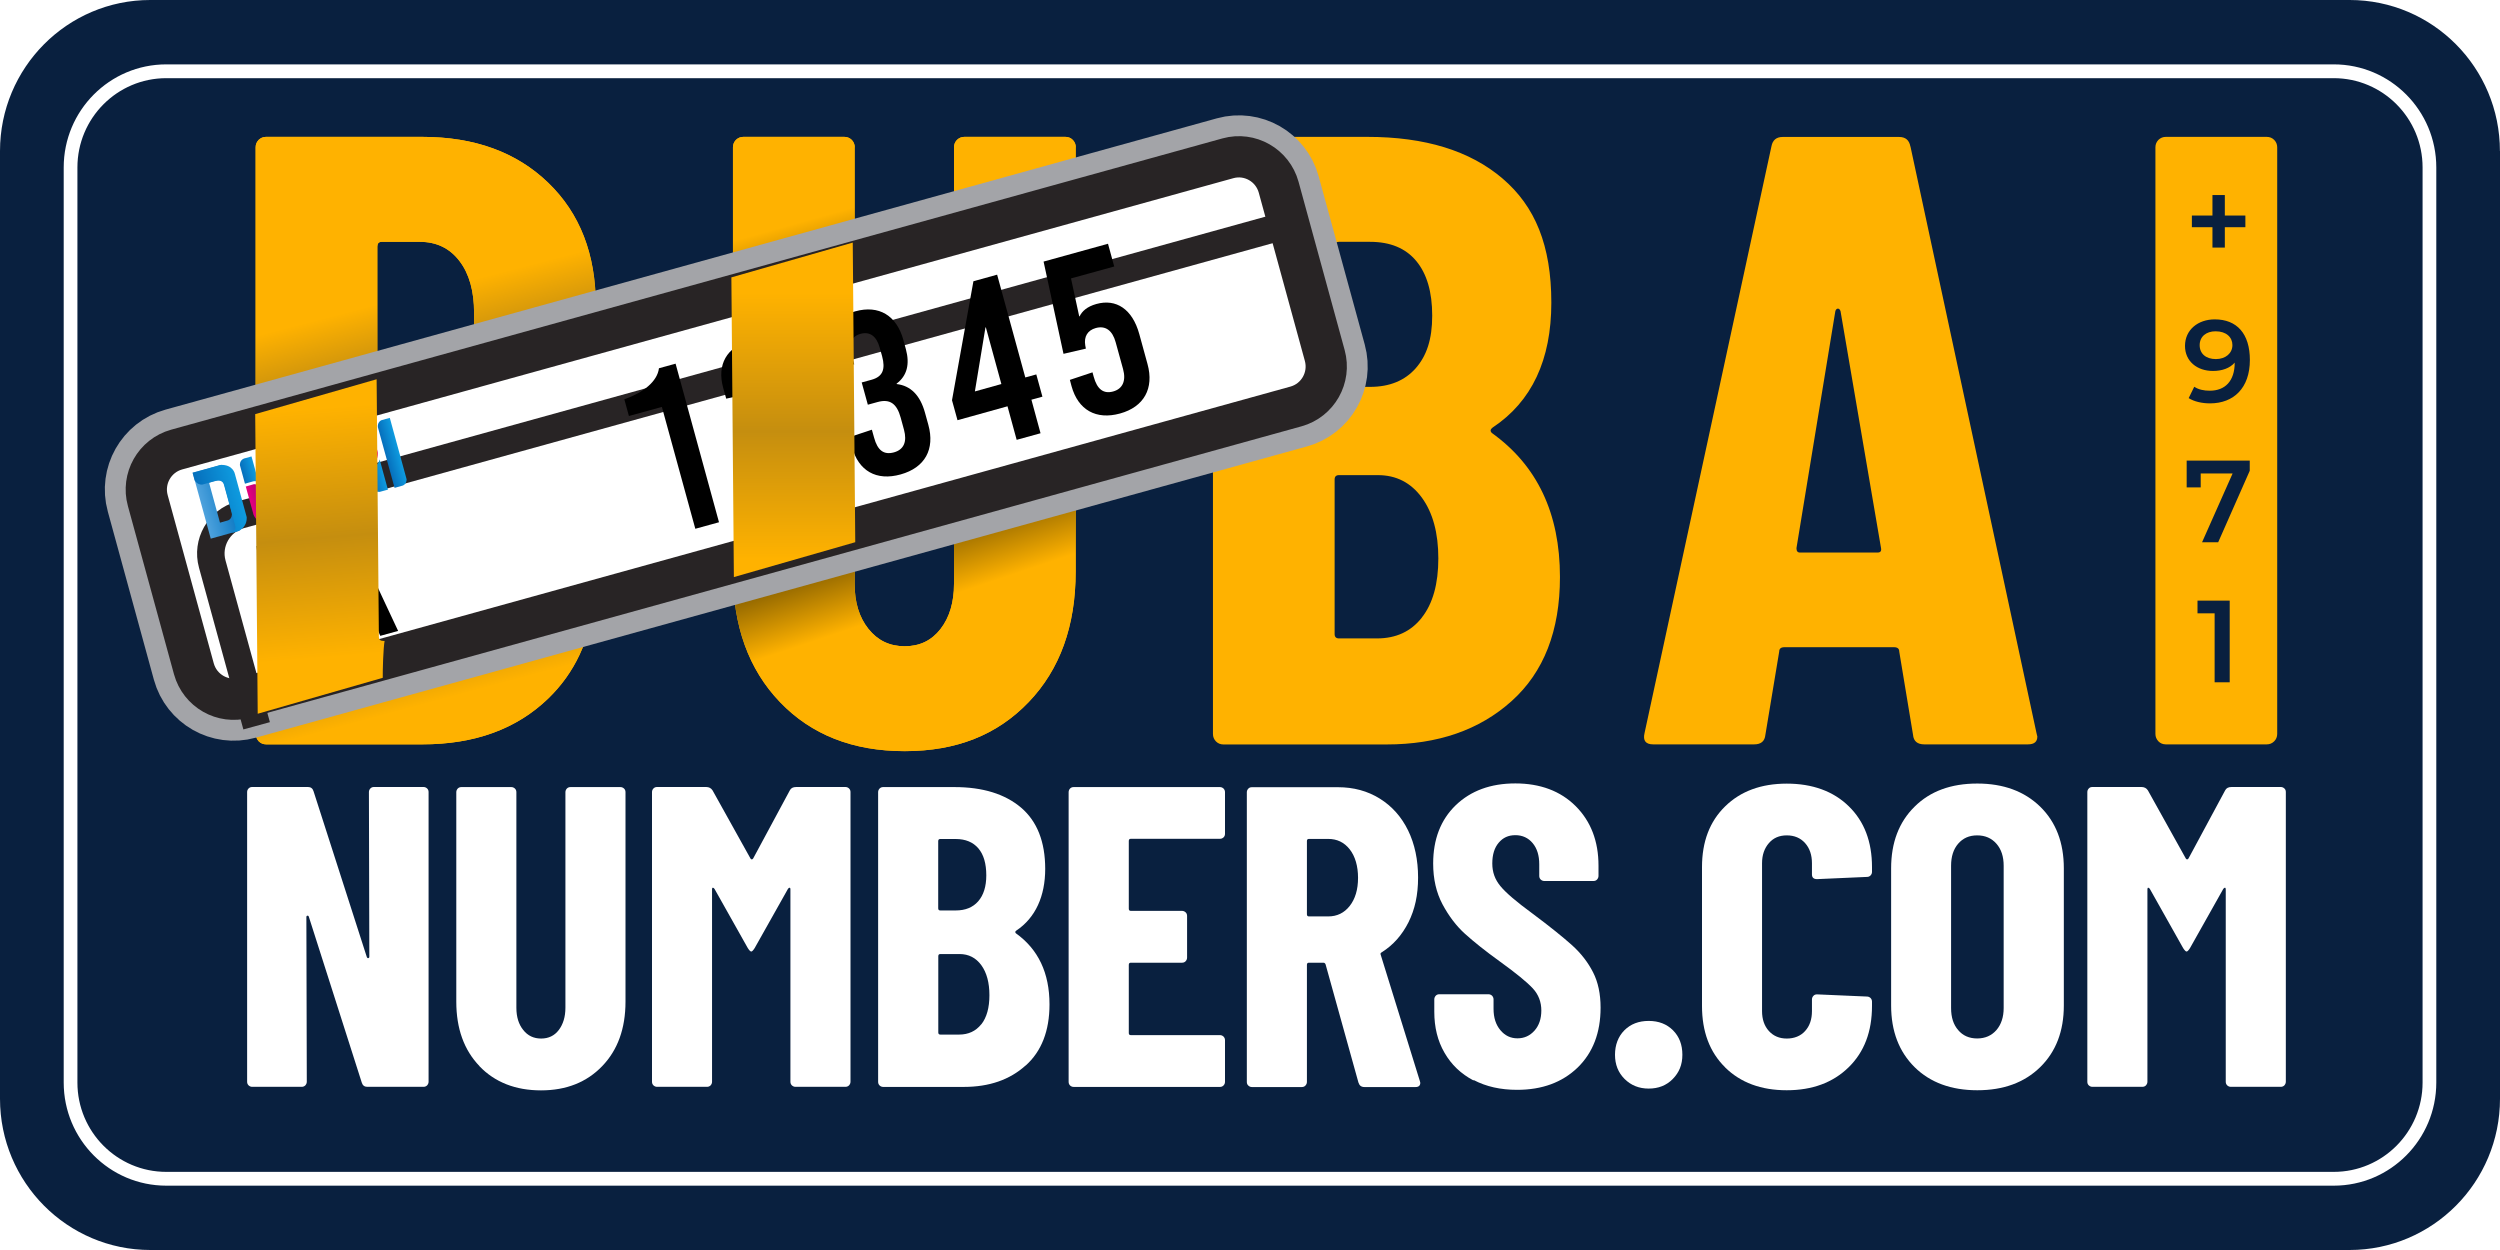
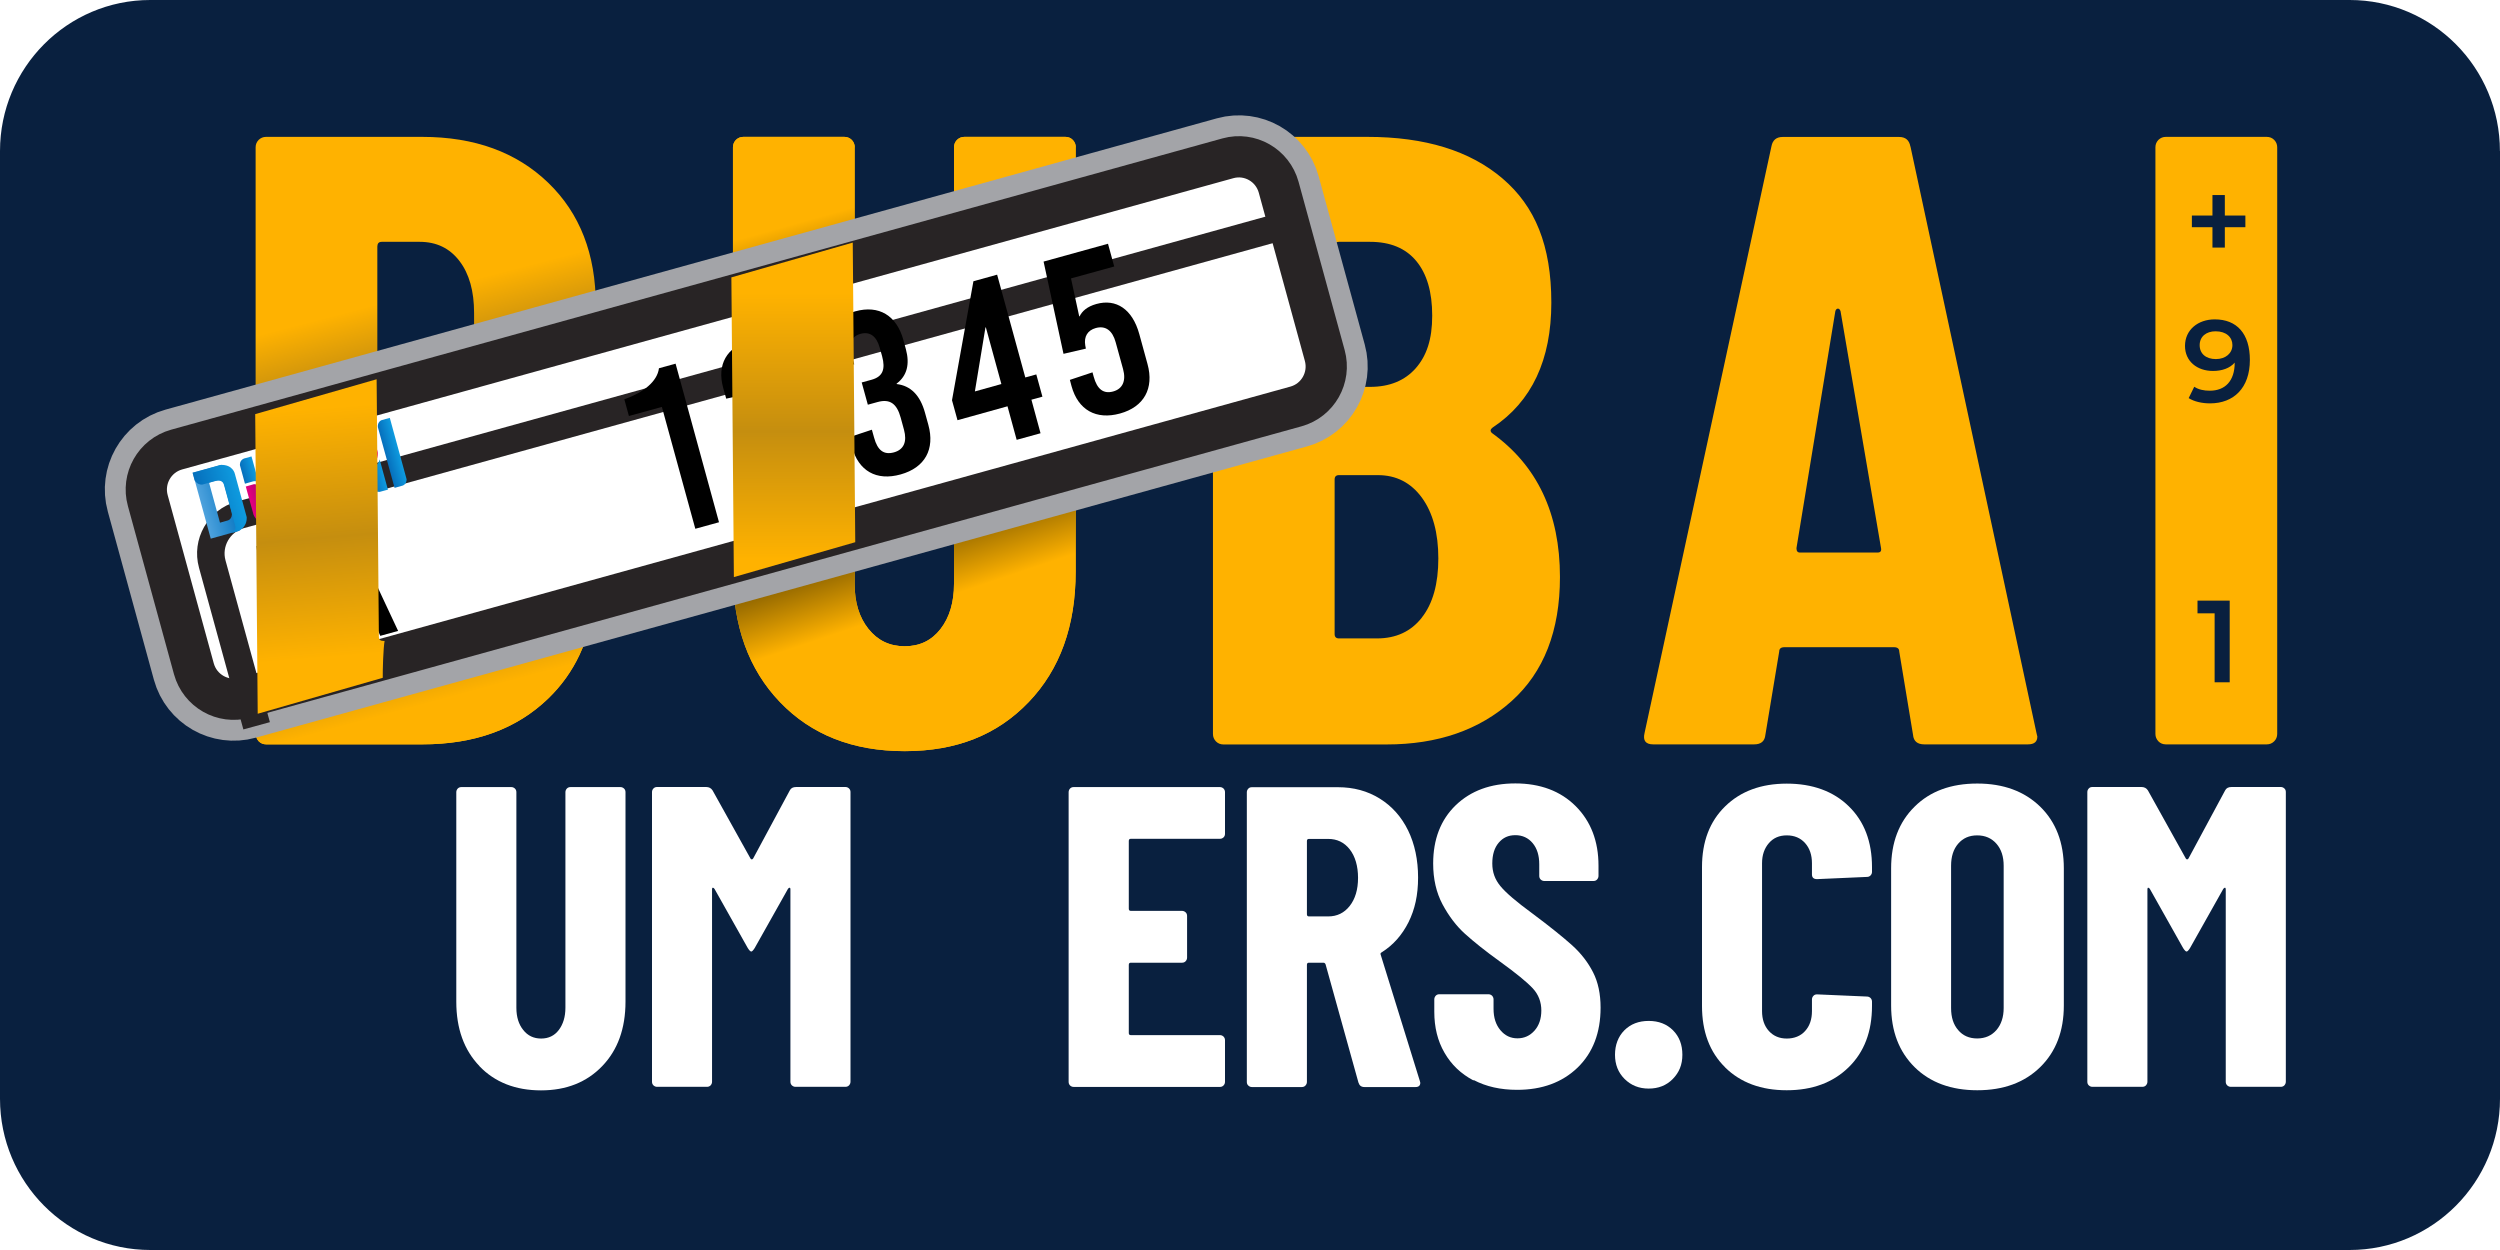
<svg xmlns="http://www.w3.org/2000/svg" width="60" height="30" viewBox="0 0 60 30" fill="none">
  <g clip-path="url(#clip0_1_4644)">
    <path d="M60 3.626V26.369C60 28.375 58.384 30 56.389 30H3.611C1.616 30 0 28.375 0 26.369V3.626C0 1.625 1.616 0 3.606 0H56.391C58.384 0 59.998 1.625 59.998 3.626H60Z" fill="#09203F" />
-     <path d="M56.01 28.456H3.991C2.631 28.456 1.529 27.347 1.529 25.981V4.019C1.529 2.653 2.631 1.545 3.991 1.545H56.01C57.369 1.545 58.471 2.653 58.471 4.019V25.981C58.471 27.347 57.369 28.456 56.01 28.456ZM3.991 1.876C2.813 1.876 1.858 2.836 1.858 4.019V25.981C1.858 27.164 2.813 28.125 3.991 28.125H56.01C57.187 28.125 58.142 27.164 58.142 25.981V4.019C58.142 2.836 57.187 1.876 56.01 1.876H3.991Z" fill="white" />
-     <path d="M8.889 18.923C8.914 18.898 8.941 18.888 8.976 18.888H10.163C10.198 18.888 10.226 18.9 10.251 18.923C10.276 18.948 10.286 18.975 10.286 19.01V25.961C10.286 25.996 10.273 26.023 10.251 26.049C10.226 26.073 10.198 26.084 10.163 26.084H8.814C8.747 26.084 8.702 26.049 8.682 25.981L7.412 22.002C7.405 21.982 7.392 21.972 7.377 21.977C7.36 21.979 7.353 21.992 7.353 22.012L7.363 25.961C7.363 25.996 7.35 26.023 7.328 26.049C7.303 26.073 7.275 26.084 7.24 26.084H6.053C6.018 26.084 5.991 26.071 5.966 26.049C5.941 26.023 5.931 25.996 5.931 25.961V19.01C5.931 18.975 5.943 18.948 5.966 18.923C5.991 18.898 6.018 18.888 6.053 18.888H7.392C7.46 18.888 7.505 18.923 7.525 18.99L8.804 22.97C8.812 22.989 8.824 23 8.839 22.995C8.856 22.992 8.864 22.98 8.864 22.959L8.854 19.01C8.854 18.975 8.866 18.948 8.889 18.923Z" fill="white" />
    <path d="M11.508 25.587C11.136 25.201 10.951 24.684 10.951 24.04V19.013C10.951 18.978 10.964 18.95 10.986 18.925C11.011 18.9 11.039 18.89 11.074 18.89H12.271C12.306 18.89 12.333 18.903 12.358 18.925C12.383 18.95 12.393 18.978 12.393 19.013V24.186C12.393 24.406 12.448 24.584 12.558 24.72C12.667 24.858 12.81 24.925 12.987 24.925C13.164 24.925 13.306 24.858 13.411 24.72C13.515 24.582 13.57 24.404 13.57 24.186V19.013C13.57 18.978 13.583 18.95 13.605 18.925C13.63 18.9 13.658 18.89 13.693 18.89H14.89C14.925 18.89 14.952 18.903 14.977 18.925C15.002 18.95 15.012 18.978 15.012 19.013V24.04C15.012 24.684 14.825 25.201 14.453 25.587C14.082 25.973 13.593 26.169 12.984 26.169C12.376 26.169 11.877 25.976 11.505 25.587H11.508Z" fill="white" />
    <path d="M19.102 18.888H20.289C20.324 18.888 20.352 18.9 20.377 18.923C20.401 18.948 20.412 18.975 20.412 19.01V25.961C20.412 25.996 20.399 26.023 20.377 26.049C20.352 26.073 20.324 26.084 20.289 26.084H19.092C19.057 26.084 19.03 26.071 19.005 26.049C18.98 26.023 18.97 25.996 18.97 25.961V21.345C18.97 21.317 18.962 21.305 18.95 21.305C18.938 21.305 18.922 21.315 18.91 21.335L18.112 22.754C18.077 22.809 18.05 22.837 18.03 22.837C18.01 22.837 17.982 22.809 17.947 22.754L17.149 21.335C17.137 21.315 17.122 21.305 17.109 21.305C17.097 21.305 17.089 21.317 17.089 21.345V25.961C17.089 25.996 17.077 26.023 17.055 26.049C17.029 26.073 17.002 26.084 16.967 26.084H15.77C15.735 26.084 15.708 26.071 15.683 26.049C15.658 26.023 15.648 25.996 15.648 25.961V19.01C15.648 18.975 15.66 18.948 15.683 18.923C15.708 18.898 15.735 18.888 15.77 18.888H16.947C17.015 18.888 17.067 18.915 17.102 18.97L18.012 20.605C18.032 20.633 18.052 20.633 18.075 20.605L18.955 18.97C18.982 18.915 19.032 18.888 19.11 18.888H19.102Z" fill="white" />
-     <path d="M24.614 25.572C24.233 25.916 23.739 26.086 23.13 26.086H21.197C21.162 26.086 21.135 26.074 21.11 26.051C21.085 26.026 21.075 25.998 21.075 25.963V19.013C21.075 18.978 21.087 18.95 21.11 18.925C21.135 18.9 21.162 18.89 21.197 18.89H22.906C23.587 18.89 24.12 19.056 24.507 19.384C24.891 19.712 25.085 20.204 25.085 20.853C25.085 21.503 24.854 22.027 24.39 22.335C24.362 22.355 24.36 22.375 24.38 22.398C24.918 22.782 25.188 23.351 25.188 24.105C25.188 24.742 24.996 25.234 24.614 25.575V25.572ZM22.517 20.184V21.799C22.517 21.834 22.534 21.851 22.566 21.851H22.936C23.168 21.851 23.347 21.779 23.477 21.631C23.606 21.483 23.671 21.275 23.671 21.009C23.671 20.728 23.609 20.512 23.482 20.362C23.355 20.212 23.172 20.136 22.936 20.136H22.566C22.532 20.136 22.517 20.154 22.517 20.189V20.184ZM23.552 24.584C23.681 24.419 23.746 24.186 23.746 23.885C23.746 23.584 23.681 23.343 23.552 23.165C23.422 22.987 23.247 22.897 23.03 22.897H22.569C22.534 22.897 22.519 22.914 22.519 22.95V24.78C22.519 24.815 22.537 24.83 22.569 24.83H23.018C23.242 24.83 23.419 24.747 23.549 24.584H23.552Z" fill="white" />
    <path d="M29.365 20.096C29.34 20.121 29.313 20.131 29.278 20.131H27.141C27.106 20.131 27.091 20.149 27.091 20.184V21.809C27.091 21.844 27.108 21.861 27.141 21.861H28.368C28.403 21.861 28.43 21.874 28.455 21.896C28.48 21.919 28.49 21.949 28.49 21.984V22.982C28.49 23.017 28.477 23.045 28.455 23.07C28.43 23.095 28.403 23.105 28.368 23.105H27.141C27.106 23.105 27.091 23.122 27.091 23.158V24.792C27.091 24.828 27.108 24.843 27.141 24.843H29.278C29.313 24.843 29.34 24.855 29.365 24.878C29.388 24.903 29.4 24.93 29.4 24.965V25.963C29.4 25.998 29.388 26.026 29.365 26.051C29.34 26.076 29.313 26.086 29.278 26.086H25.769C25.734 26.086 25.706 26.074 25.681 26.051C25.657 26.026 25.647 25.998 25.647 25.963V19.013C25.647 18.978 25.659 18.95 25.681 18.925C25.706 18.9 25.734 18.89 25.769 18.89H29.278C29.313 18.89 29.34 18.903 29.365 18.925C29.388 18.95 29.4 18.978 29.4 19.013V20.011C29.4 20.046 29.388 20.074 29.365 20.099V20.096Z" fill="white" />
    <path d="M32.603 25.983L31.814 23.145C31.802 23.117 31.785 23.105 31.762 23.105H31.415C31.381 23.105 31.366 23.122 31.366 23.157V25.966C31.366 26.001 31.353 26.028 31.331 26.053C31.308 26.078 31.278 26.089 31.243 26.089H30.046C30.011 26.089 29.984 26.076 29.959 26.053C29.934 26.031 29.924 26.001 29.924 25.966V19.015C29.924 18.98 29.936 18.953 29.959 18.928C29.981 18.903 30.011 18.893 30.046 18.893H32.111C32.485 18.893 32.82 18.983 33.114 19.166C33.408 19.349 33.633 19.602 33.795 19.931C33.954 20.259 34.034 20.638 34.034 21.061C34.034 21.485 33.957 21.824 33.805 22.132C33.65 22.44 33.438 22.681 33.166 22.852C33.154 22.859 33.141 22.867 33.136 22.877C33.131 22.887 33.129 22.899 33.136 22.912L34.077 25.946L34.087 25.986C34.087 26.053 34.049 26.089 33.974 26.089H32.747C32.672 26.089 32.625 26.053 32.605 25.986L32.603 25.983ZM31.366 20.184V21.942C31.366 21.977 31.383 21.994 31.415 21.994H31.877C32.089 21.994 32.261 21.911 32.393 21.743C32.525 21.575 32.593 21.35 32.593 21.069C32.593 20.788 32.525 20.552 32.393 20.384C32.261 20.216 32.089 20.134 31.877 20.134H31.415C31.381 20.134 31.366 20.151 31.366 20.186V20.184Z" fill="white" />
    <path d="M35.364 25.931C35.064 25.773 34.832 25.552 34.668 25.266C34.503 24.983 34.423 24.654 34.423 24.283V23.985C34.423 23.95 34.436 23.922 34.458 23.897C34.481 23.872 34.511 23.862 34.545 23.862H35.723C35.758 23.862 35.785 23.875 35.81 23.897C35.832 23.922 35.845 23.95 35.845 23.985V24.211C35.845 24.424 35.9 24.594 36.01 24.725C36.119 24.855 36.254 24.92 36.419 24.92C36.583 24.92 36.718 24.858 36.828 24.735C36.937 24.612 36.992 24.451 36.992 24.251C36.992 24.05 36.925 23.87 36.788 23.722C36.651 23.574 36.386 23.356 35.989 23.07C35.648 22.824 35.373 22.604 35.161 22.413C34.95 22.222 34.77 21.984 34.62 21.703C34.471 21.422 34.396 21.097 34.396 20.726C34.396 20.144 34.575 19.677 34.937 19.326C35.299 18.978 35.775 18.802 36.369 18.802C36.962 18.802 37.451 18.983 37.815 19.346C38.179 19.71 38.364 20.186 38.364 20.776V21.021C38.364 21.056 38.351 21.084 38.329 21.109C38.306 21.134 38.277 21.144 38.242 21.144H37.065C37.03 21.144 37.002 21.132 36.977 21.109C36.952 21.084 36.942 21.056 36.942 21.021V20.743C36.942 20.53 36.89 20.362 36.783 20.234C36.678 20.109 36.538 20.044 36.369 20.044C36.199 20.044 36.072 20.104 35.97 20.224C35.867 20.344 35.815 20.51 35.815 20.723C35.815 20.936 35.88 21.109 36.01 21.267C36.139 21.425 36.394 21.643 36.778 21.924C37.202 22.24 37.518 22.496 37.733 22.689C37.947 22.882 38.114 23.1 38.234 23.336C38.354 23.571 38.414 23.855 38.414 24.183C38.414 24.787 38.229 25.266 37.863 25.622C37.493 25.978 37.01 26.156 36.411 26.156C36.014 26.156 35.668 26.079 35.368 25.921L35.364 25.931Z" fill="white" />
    <path d="M38.99 25.895C38.835 25.74 38.76 25.547 38.76 25.314C38.76 25.081 38.835 24.878 38.985 24.727C39.135 24.577 39.329 24.502 39.569 24.502C39.808 24.502 40.002 24.577 40.152 24.727C40.302 24.878 40.377 25.073 40.377 25.314C40.377 25.555 40.299 25.74 40.147 25.895C39.995 26.051 39.8 26.126 39.569 26.126C39.337 26.126 39.145 26.049 38.99 25.895Z" fill="white" />
    <path d="M41.404 25.617C41.032 25.251 40.848 24.76 40.848 24.143V20.811C40.848 20.201 41.032 19.715 41.404 19.352C41.776 18.988 42.27 18.807 42.883 18.807C43.497 18.807 44.001 18.988 44.372 19.352C44.744 19.715 44.928 20.201 44.928 20.811V20.924C44.928 20.959 44.916 20.986 44.893 21.011C44.868 21.036 44.841 21.046 44.806 21.046L43.609 21.099C43.527 21.099 43.487 21.061 43.487 20.986V20.718C43.487 20.52 43.432 20.357 43.322 20.234C43.212 20.111 43.065 20.049 42.883 20.049C42.701 20.049 42.561 20.111 42.454 20.234C42.347 20.357 42.289 20.517 42.289 20.718V24.266C42.289 24.464 42.344 24.624 42.454 24.745C42.564 24.865 42.706 24.925 42.883 24.925C43.06 24.925 43.215 24.865 43.322 24.745C43.432 24.624 43.487 24.466 43.487 24.266V23.988C43.487 23.952 43.499 23.925 43.522 23.9C43.544 23.875 43.574 23.865 43.609 23.865L44.806 23.917C44.841 23.917 44.868 23.93 44.893 23.952C44.916 23.977 44.928 24.005 44.928 24.04V24.143C44.928 24.76 44.741 25.251 44.365 25.617C43.99 25.983 43.494 26.166 42.881 26.166C42.267 26.166 41.773 25.983 41.402 25.617H41.404Z" fill="white" />
    <path d="M45.951 25.612C45.577 25.241 45.387 24.75 45.387 24.131V20.841C45.387 20.224 45.574 19.73 45.951 19.359C46.325 18.988 46.826 18.805 47.455 18.805C48.083 18.805 48.585 18.991 48.964 19.359C49.343 19.73 49.532 20.222 49.532 20.841V24.131C49.532 24.747 49.343 25.241 48.964 25.612C48.585 25.983 48.081 26.166 47.455 26.166C46.829 26.166 46.325 25.981 45.951 25.612ZM47.914 24.722C48.028 24.589 48.088 24.411 48.088 24.193V20.778C48.088 20.558 48.031 20.382 47.914 20.249C47.797 20.116 47.644 20.049 47.452 20.049C47.26 20.049 47.111 20.116 46.996 20.249C46.881 20.382 46.826 20.56 46.826 20.778V24.193C46.826 24.414 46.881 24.589 46.996 24.722C47.108 24.855 47.26 24.923 47.452 24.923C47.644 24.923 47.797 24.855 47.914 24.722Z" fill="white" />
    <path d="M53.55 18.888H54.737C54.772 18.888 54.8 18.9 54.825 18.923C54.85 18.945 54.86 18.975 54.86 19.01V25.961C54.86 25.996 54.847 26.023 54.825 26.049C54.802 26.073 54.772 26.084 54.737 26.084H53.54C53.505 26.084 53.478 26.071 53.453 26.049C53.428 26.023 53.418 25.996 53.418 25.961V21.345C53.418 21.317 53.411 21.305 53.398 21.305C53.386 21.305 53.371 21.315 53.358 21.335L52.56 22.754C52.525 22.809 52.498 22.837 52.478 22.837C52.458 22.837 52.431 22.809 52.395 22.754L51.597 21.335C51.585 21.315 51.57 21.305 51.557 21.305C51.545 21.305 51.538 21.317 51.538 21.345V25.961C51.538 25.996 51.525 26.023 51.503 26.049C51.48 26.073 51.45 26.084 51.415 26.084H50.218C50.183 26.084 50.156 26.071 50.131 26.049C50.106 26.026 50.096 25.996 50.096 25.961V19.01C50.096 18.975 50.108 18.948 50.131 18.923C50.153 18.898 50.183 18.888 50.218 18.888H51.395C51.463 18.888 51.515 18.915 51.55 18.97L52.46 20.605C52.48 20.633 52.5 20.633 52.523 20.605L53.403 18.97C53.431 18.915 53.48 18.888 53.558 18.888H53.55Z" fill="white" />
    <path d="M6.138 17.614C6.138 17.684 6.163 17.742 6.21 17.792C6.258 17.84 6.318 17.864 6.387 17.864H10.136C11.393 17.864 12.401 17.496 13.161 16.761C13.792 16.149 14.156 15.367 14.264 14.422L6.138 16.674V17.616V17.614Z" fill="#FFB200" />
-     <path d="M9.058 5.91C9.058 5.84 9.093 5.804 9.163 5.804H10.074C10.475 5.804 10.792 5.957 11.026 6.263C11.261 6.569 11.378 6.985 11.378 7.512V8.811L14.299 8.001V7.324C14.299 6.103 13.919 5.122 13.159 4.388C12.398 3.653 11.39 3.285 10.133 3.285H6.385C6.315 3.285 6.258 3.31 6.208 3.357C6.16 3.407 6.135 3.465 6.135 3.535V10.262L9.056 9.453V5.907L9.058 5.91Z" fill="#FFB200" />
    <path d="M22.896 14.011C22.896 14.455 22.788 14.816 22.574 15.094C22.359 15.372 22.073 15.51 21.713 15.51C21.354 15.51 21.065 15.372 20.843 15.094C20.621 14.816 20.511 14.455 20.511 14.011V12.687L17.591 13.497V13.717C17.591 15.024 17.967 16.067 18.721 16.852C19.474 17.636 20.471 18.027 21.713 18.027C22.956 18.027 23.933 17.636 24.686 16.852C25.44 16.067 25.816 15.021 25.816 13.717V11.218L22.896 12.027V14.011Z" fill="#FFB200" />
    <path d="M20.514 3.535C20.514 3.465 20.489 3.407 20.442 3.357C20.392 3.31 20.334 3.285 20.264 3.285H17.84C17.77 3.285 17.713 3.31 17.663 3.357C17.616 3.407 17.591 3.465 17.591 3.535V7.088L20.511 6.278V3.533L20.514 3.535Z" fill="#FFB200" />
    <path d="M25.819 3.535C25.819 3.465 25.794 3.407 25.746 3.357C25.699 3.31 25.639 3.285 25.569 3.285H23.145C23.075 3.285 23.018 3.31 22.968 3.357C22.921 3.407 22.896 3.465 22.896 3.535V5.619L25.816 4.809V3.533L25.819 3.535Z" fill="#FFB200" />
    <path d="M45.849 3.515C45.821 3.362 45.731 3.287 45.579 3.287H42.783C42.631 3.287 42.541 3.365 42.514 3.515L39.469 17.594C39.426 17.774 39.496 17.865 39.676 17.865H42.1C42.265 17.865 42.354 17.789 42.369 17.637L42.701 15.638C42.701 15.568 42.743 15.533 42.826 15.533H45.457C45.539 15.533 45.582 15.568 45.582 15.638L45.913 17.637C45.926 17.789 46.018 17.865 46.183 17.865H48.669C48.822 17.865 48.896 17.802 48.896 17.677L48.876 17.594L45.851 3.515H45.849ZM45.063 13.261H43.197C43.142 13.261 43.115 13.226 43.115 13.156L44.048 7.469C44.06 7.427 44.083 7.407 44.11 7.407C44.138 7.407 44.158 7.427 44.173 7.469L45.145 13.156C45.158 13.226 45.13 13.261 45.063 13.261Z" fill="#FFB200" />
    <path d="M54.58 3.357C54.533 3.31 54.473 3.285 54.403 3.285H51.979C51.909 3.285 51.852 3.31 51.802 3.357C51.755 3.407 51.73 3.465 51.73 3.535V17.614C51.73 17.684 51.755 17.742 51.802 17.792C51.849 17.84 51.909 17.865 51.979 17.865H54.403C54.473 17.865 54.531 17.84 54.58 17.792C54.628 17.744 54.653 17.684 54.653 17.614V3.535C54.653 3.465 54.628 3.407 54.58 3.357Z" fill="#FFB200" />
    <path d="M35.802 10.388C35.76 10.345 35.767 10.305 35.822 10.262C36.763 9.638 37.232 8.638 37.232 7.264C37.232 5.89 36.843 4.952 36.062 4.285C35.281 3.618 34.201 3.285 32.819 3.285H29.36C29.29 3.285 29.233 3.31 29.183 3.357C29.136 3.407 29.111 3.465 29.111 3.535V3.899L29.468 3.801C29.994 3.656 30.542 3.969 30.687 4.498L31.792 8.532C31.937 9.061 31.625 9.613 31.099 9.758L29.111 10.31V17.616C29.111 17.687 29.136 17.744 29.183 17.794C29.231 17.842 29.29 17.867 29.36 17.867H33.276C34.505 17.867 35.506 17.521 36.279 16.826C37.052 16.132 37.439 15.139 37.439 13.848C37.439 12.321 36.892 11.168 35.802 10.39V10.388ZM32.031 5.91C32.031 5.84 32.066 5.804 32.136 5.804H32.882C33.366 5.804 33.735 5.957 33.989 6.263C34.244 6.569 34.373 7.005 34.373 7.575C34.373 8.144 34.241 8.535 33.979 8.836C33.717 9.134 33.351 9.285 32.882 9.285H32.136C32.066 9.285 32.031 9.249 32.031 9.179V5.91ZM34.124 14.823C33.862 15.157 33.503 15.322 33.047 15.322H32.136C32.066 15.322 32.031 15.287 32.031 15.217V11.508C32.031 11.438 32.066 11.403 32.136 11.403H33.069C33.51 11.403 33.862 11.584 34.126 11.945C34.388 12.306 34.52 12.792 34.52 13.402C34.52 14.011 34.388 14.485 34.126 14.818L34.124 14.823Z" fill="#FFB200" />
    <path d="M53.889 5.453H53.396V5.942H53.099V5.453H52.605V5.173H53.099V4.681H53.396V5.173H53.889V5.453Z" fill="#09203F" />
    <path d="M53.997 8.64C53.997 9.312 53.608 9.681 53.041 9.681C52.847 9.681 52.66 9.638 52.528 9.555L52.662 9.282C52.767 9.352 52.897 9.377 53.034 9.377C53.401 9.377 53.633 9.147 53.633 8.703C53.515 8.838 53.328 8.903 53.111 8.903C52.727 8.903 52.44 8.668 52.44 8.302C52.44 7.913 52.755 7.665 53.154 7.665C53.685 7.665 53.997 8.008 53.997 8.64ZM53.578 8.282C53.578 8.096 53.433 7.951 53.174 7.951C52.947 7.951 52.792 8.079 52.792 8.284C52.792 8.49 52.944 8.618 53.181 8.618C53.418 8.618 53.578 8.475 53.578 8.282Z" fill="#09203F" />
-     <path d="M53.994 11.055V11.298L53.236 13.015H52.849L53.583 11.363H52.817V11.697H52.48V11.055H53.997H53.994Z" fill="#09203F" />
    <path d="M53.513 14.415V16.375H53.151V14.72H52.74V14.415H53.515H53.513Z" fill="#09203F" />
    <path d="M6.138 17.614C6.138 17.684 6.163 17.742 6.21 17.792C6.258 17.84 6.318 17.865 6.387 17.865H10.136C11.393 17.865 12.401 17.496 13.161 16.761C13.792 16.15 14.156 15.367 14.264 14.422L6.138 16.674V17.616V17.614Z" fill="url(#paint0_linear_1_4644)" />
    <path d="M9.058 5.91C9.058 5.84 9.093 5.804 9.163 5.804H10.074C10.475 5.804 10.792 5.957 11.026 6.263C11.261 6.569 11.378 6.985 11.378 7.512V8.811L14.299 8.001V7.324C14.299 6.103 13.919 5.122 13.159 4.388C12.398 3.653 11.39 3.285 10.133 3.285H6.385C6.315 3.285 6.258 3.31 6.208 3.357C6.16 3.407 6.135 3.465 6.135 3.535V10.262L9.056 9.453V5.907L9.058 5.91Z" fill="url(#paint1_linear_1_4644)" />
    <path d="M22.896 14.011C22.896 14.455 22.788 14.816 22.574 15.094C22.359 15.372 22.073 15.51 21.713 15.51C21.354 15.51 21.065 15.372 20.843 15.094C20.621 14.816 20.511 14.455 20.511 14.011V12.687L17.591 13.497V13.718C17.591 15.024 17.967 16.067 18.721 16.852C19.474 17.637 20.471 18.028 21.713 18.028C22.956 18.028 23.933 17.637 24.686 16.852C25.44 16.067 25.816 15.021 25.816 13.718V11.218L22.896 12.028V14.011Z" fill="url(#paint2_linear_1_4644)" />
    <path d="M20.514 3.535C20.514 3.465 20.489 3.407 20.441 3.357C20.392 3.31 20.334 3.285 20.264 3.285H17.84C17.77 3.285 17.713 3.31 17.663 3.357C17.616 3.407 17.591 3.465 17.591 3.535V7.088L20.511 6.278V3.533L20.514 3.535Z" fill="url(#paint3_linear_1_4644)" />
    <path d="M25.819 3.535C25.819 3.465 25.794 3.407 25.746 3.357C25.699 3.31 25.639 3.285 25.569 3.285H23.145C23.075 3.285 23.018 3.31 22.968 3.357C22.921 3.407 22.896 3.465 22.896 3.535V5.619L25.816 4.809V3.533L25.819 3.535Z" fill="url(#paint4_linear_1_4644)" />
    <path d="M29.47 3.799L4.238 10.79C3.711 10.937 3.401 11.485 3.547 12.014L4.653 16.051C4.799 16.581 5.344 16.892 5.871 16.746L31.103 9.755C31.63 9.609 31.94 9.061 31.794 8.531L30.688 4.494C30.542 3.964 29.997 3.653 29.47 3.799Z" fill="white" stroke="#A3A4A8" stroke-width="1.99" stroke-miterlimit="10" />
    <path d="M29.47 3.799L4.238 10.79C3.711 10.937 3.401 11.485 3.547 12.014L4.653 16.051C4.799 16.581 5.344 16.892 5.871 16.746L31.103 9.755C31.63 9.609 31.94 9.061 31.794 8.531L30.688 4.494C30.542 3.964 29.997 3.653 29.47 3.799Z" fill="white" stroke="#282425" stroke-width="0.99" stroke-miterlimit="10" />
    <g filter="url(#filter0_d_1_4644)">
      <path d="M4.599 15.859L3.534 11.977C3.394 11.469 3.694 10.94 4.2 10.799L29.345 3.834" stroke="#282425" stroke-width="0.66" stroke-miterlimit="10" />
    </g>
    <path d="M8.679 10.676C8.744 10.879 8.61 10.924 8.61 10.924L8.25 11.025C8.128 11.07 8.133 11.17 8.138 11.195L8.188 11.378H8.2L8.285 11.351L8.856 11.193L8.846 10.761L8.682 10.676H8.679Z" fill="url(#paint5_linear_1_4644)" />
    <path d="M7.295 10.593L7.385 10.917C7.385 10.917 7.552 10.887 7.587 11.04C7.587 11.04 7.642 11.178 7.47 11.23L6.829 11.421L6.874 11.744L7.619 11.539C7.619 11.539 8.013 11.408 7.914 10.942C7.914 10.942 7.787 10.488 7.295 10.596V10.593Z" fill="url(#paint6_linear_1_4644)" />
    <path d="M5.896 11.677L6.093 11.621C6.093 11.621 6.213 11.609 6.248 11.727L6.347 12.09C6.347 12.09 6.385 12.216 6.517 12.185L6.724 12.128L6.811 12.446L6.432 12.552C6.432 12.552 6.183 12.589 6.086 12.356L5.898 11.674L5.896 11.677Z" fill="url(#paint7_linear_1_4644)" />
    <path d="M4.624 11.348L5.058 12.928L5.751 12.735L5.317 11.155L4.624 11.348ZM5.564 12.296C5.584 12.464 5.467 12.491 5.467 12.491L5.28 12.544L5.018 11.586C5.018 11.586 5.088 11.551 5.218 11.531C5.347 11.511 5.38 11.621 5.38 11.621L5.564 12.298V12.296Z" fill="url(#paint8_linear_1_4644)" />
    <path d="M4.622 11.345L4.671 11.526C4.671 11.526 4.729 11.639 4.853 11.631L5.183 11.541C5.183 11.541 5.335 11.486 5.377 11.641L5.642 12.607C5.642 12.607 5.689 12.735 5.552 12.792L5.724 12.745C5.724 12.745 5.933 12.662 5.921 12.411L5.637 11.373C5.637 11.373 5.594 11.145 5.295 11.158L4.619 11.345H4.622Z" fill="url(#paint9_linear_1_4644)" />
    <path d="M6.036 10.954L6.208 11.579C6.208 11.579 6.17 11.536 6.081 11.551L5.879 11.609L5.759 11.168C5.759 11.168 5.741 11.055 5.854 11.005L6.038 10.954H6.036Z" fill="url(#paint10_linear_1_4644)" />
    <path d="M6.36 10.864L6.532 11.489C6.532 11.489 6.542 11.433 6.627 11.398L6.829 11.346L6.709 10.904C6.709 10.904 6.664 10.796 6.544 10.814L6.36 10.864Z" fill="url(#paint11_linear_1_4644)" />
    <path d="M6.978 11.376L6.654 11.466C6.654 11.466 6.529 11.521 6.564 11.641L6.746 12.306C6.746 12.306 6.769 12.421 6.662 12.484L6.829 12.441C6.829 12.441 7.038 12.379 7.028 12.103L6.876 11.551C6.876 11.551 6.836 11.463 6.978 11.376Z" fill="#E4007E" />
    <path d="M6.544 12.582L6.524 12.587C6.524 12.587 6.537 12.584 6.544 12.584V12.582Z" fill="#C50092" />
    <path d="M6.544 12.584C6.544 12.584 6.532 12.584 6.524 12.587L6.437 12.612L6.462 12.702C6.462 12.702 6.47 12.722 6.477 12.732C6.5 12.762 6.537 12.777 6.577 12.767C6.627 12.755 6.654 12.702 6.642 12.652C6.629 12.609 6.589 12.582 6.549 12.584H6.544Z" fill="url(#paint12_linear_1_4644)" />
    <path d="M6.774 12.519C6.774 12.519 6.761 12.519 6.754 12.521L6.667 12.546L6.692 12.637C6.692 12.637 6.699 12.657 6.707 12.667C6.729 12.697 6.766 12.712 6.806 12.702C6.856 12.69 6.884 12.637 6.871 12.587C6.859 12.544 6.819 12.516 6.779 12.519H6.774Z" fill="url(#paint13_linear_1_4644)" />
    <path d="M7.101 11.757L7.422 11.666L7.455 11.787C7.455 11.787 7.532 11.907 7.647 11.872C7.647 11.872 7.816 11.835 7.769 11.666C7.769 11.666 7.744 11.579 7.687 11.571C7.687 11.571 7.881 11.504 7.926 11.338C7.926 11.338 8.173 11.508 8.068 11.86C8.068 11.86 7.994 12.09 7.816 12.153L7.368 12.276C7.368 12.276 7.258 12.276 7.218 12.191L7.098 11.752L7.101 11.757Z" fill="url(#paint14_linear_1_4644)" />
    <path d="M7.599 11.621C7.599 11.621 7.587 11.621 7.579 11.624L7.492 11.649L7.517 11.739C7.517 11.739 7.525 11.759 7.532 11.769C7.555 11.799 7.592 11.814 7.632 11.804C7.682 11.792 7.709 11.739 7.697 11.689C7.684 11.646 7.644 11.619 7.604 11.621H7.599Z" fill="url(#paint15_linear_1_4644)" />
    <path d="M6.819 10.724L7.228 10.611L7.323 10.952C7.323 10.952 7.25 11.002 7.268 11.092L7.295 11.203L6.976 11.29L6.819 10.721V10.724Z" fill="url(#paint16_linear_1_4644)" />
    <path d="M8.308 10.313C8.308 10.313 7.961 10.378 8.001 10.704L8.096 11.055C8.096 11.055 8.121 10.97 8.235 10.947L8.4 10.902L8.275 10.468C8.275 10.468 8.26 10.373 8.308 10.315V10.313Z" fill="url(#paint17_linear_1_4644)" />
    <path d="M8.442 10.275L8.605 10.23C8.605 10.23 8.841 10.192 8.946 10.42L9.066 10.852C9.066 10.852 9.103 11.082 8.876 11.188L8.679 11.243C8.679 11.243 8.809 11.185 8.789 11.077L8.692 10.699C8.692 10.699 8.654 10.578 8.532 10.598L8.4 10.636L8.35 10.45C8.35 10.45 8.335 10.345 8.447 10.275H8.442Z" fill="#E4007E" />
    <path d="M8.208 11.451L8.525 11.363L8.647 11.807C8.647 11.807 8.662 11.93 8.55 11.965L8.363 12.018L8.208 11.453V11.451Z" fill="url(#paint18_linear_1_4644)" />
    <path d="M8.839 11.275C8.839 11.275 9.066 11.225 9.111 11.025L9.31 11.752L9.116 11.804C9.116 11.804 9.001 11.822 8.951 11.712L8.832 11.275H8.837H8.839Z" fill="url(#paint19_linear_1_4644)" />
    <path d="M9.355 10.029L9.156 10.084C9.156 10.084 9.058 10.12 9.068 10.25L9.47 11.709L9.665 11.654C9.665 11.654 9.757 11.629 9.759 11.504L9.355 10.027V10.029Z" fill="url(#paint20_linear_1_4644)" />
    <path d="M7.495 15.711L7.233 15.107L6.774 15.234L6.856 15.889L6.44 16.004L6.158 13.106L6.689 12.958L7.924 15.593L7.5 15.711H7.495ZM6.724 14.841L7.073 14.743L6.584 13.625H6.572L6.722 14.841H6.724Z" fill="black" />
    <path d="M9.126 15.259L8.864 14.655L8.405 14.783L8.487 15.438L8.071 15.553L7.789 12.654L8.32 12.507L9.555 15.142L9.131 15.259H9.126ZM8.355 14.387L8.704 14.289L8.215 13.171H8.203L8.353 14.387H8.355Z" fill="black" />
    <path d="M16.688 12.692L15.885 9.766L15.094 9.984L14.984 9.583C15.436 9.423 15.775 9.159 15.815 8.838L16.214 8.728L17.256 12.534L16.683 12.692H16.688Z" fill="black" />
    <path d="M19.112 8.803L19.152 8.944C19.254 9.312 19.234 9.663 19.032 10.353L18.676 11.556L19.785 11.248L19.935 11.792L18.172 12.281L18.037 11.792L18.509 10.182C18.656 9.678 18.658 9.392 18.573 9.082L18.553 9.006C18.486 8.756 18.341 8.655 18.13 8.713C17.918 8.771 17.845 8.931 17.935 9.252L17.987 9.443L17.429 9.568L17.356 9.307C17.202 8.748 17.444 8.329 17.995 8.176C18.546 8.023 18.965 8.254 19.115 8.803H19.112Z" fill="black" />
    <path d="M21.681 8.161L21.741 8.38C21.838 8.738 21.771 9.016 21.519 9.207V9.217C21.858 9.257 22.085 9.488 22.2 9.906L22.28 10.195C22.442 10.781 22.2 11.223 21.616 11.386C21.033 11.549 20.604 11.303 20.447 10.726L20.382 10.493L20.925 10.313L20.978 10.503C21.062 10.814 21.215 10.922 21.454 10.857C21.694 10.791 21.773 10.598 21.696 10.315L21.616 10.022C21.524 9.686 21.357 9.568 21.065 9.648L20.828 9.713L20.681 9.179L20.918 9.114C21.182 9.041 21.257 8.868 21.17 8.547L21.112 8.342C21.038 8.071 20.878 7.951 20.656 8.011C20.434 8.071 20.364 8.244 20.449 8.553L20.501 8.743L19.943 8.868L19.878 8.635C19.721 8.059 19.958 7.63 20.526 7.472C21.095 7.314 21.519 7.572 21.681 8.159V8.161Z" fill="black" />
    <path d="M24.871 8.986L25.018 9.52L24.754 9.593L24.973 10.398L24.4 10.556L24.18 9.751L22.98 10.085L22.848 9.606L23.362 6.75L23.931 6.592L24.607 9.059L24.871 8.986ZM23.395 9.395L24.033 9.217L23.661 7.858H23.651L23.397 9.395H23.395Z" fill="black" />
    <path d="M26.749 6.394L25.704 6.682L25.901 7.592H25.911C25.966 7.474 26.086 7.359 26.312 7.296C26.789 7.163 27.178 7.419 27.343 8.018L27.54 8.736C27.702 9.322 27.455 9.766 26.881 9.924C26.308 10.082 25.874 9.841 25.716 9.265L25.677 9.117L26.22 8.936L26.248 9.039C26.332 9.35 26.49 9.458 26.717 9.395C26.944 9.332 27.031 9.139 26.953 8.856L26.776 8.214C26.699 7.931 26.532 7.808 26.298 7.873C26.103 7.928 26.011 8.076 26.046 8.289L26.061 8.367L25.524 8.492L25.046 6.278L26.592 5.85L26.741 6.394H26.749Z" fill="black" />
    <path d="M9.231 15.382H9.198C9.128 15.382 9.093 15.35 9.093 15.28L9.039 9.102L6.125 9.939L6.185 17.13L9.186 16.267C9.183 16.102 9.198 15.543 9.231 15.38V15.382Z" fill="url(#paint21_linear_1_4644)" />
    <path d="M20.466 5.822L17.553 6.657L17.613 13.85L20.526 13.013L20.466 5.822Z" fill="url(#paint22_linear_1_4644)" />
  </g>
  <defs>
    <filter id="filter0_d_1_4644" x="-1.53" y="-1.184" width="38.784" height="24.95" filterUnits="userSpaceOnUse" color-interpolation-filters="sRGB">
      <feFlood flood-opacity="0" result="BackgroundImageFix" />
      <feColorMatrix in="SourceAlpha" type="matrix" values="0 0 0 0 0 0 0 0 0 0 0 0 0 0 0 0 0 0 127 0" result="hardAlpha" />
      <feOffset dx="1.56" dy="1.56" />
      <feGaussianBlur stdDeviation="3.13" />
      <feColorMatrix type="matrix" values="0 0 0 0 0.157 0 0 0 0 0.141 0 0 0 0 0.145 0 0 0 0.75 0" />
      <feBlend mode="normal" in2="BackgroundImageFix" result="effect1_dropShadow_1_4644" />
      <feBlend mode="normal" in="SourceGraphic" in2="effect1_dropShadow_1_4644" result="shape" />
    </filter>
    <linearGradient id="paint0_linear_1_4644" x1="10.031" y1="15.402" x2="10.419" y2="16.838" gradientUnits="userSpaceOnUse">
      <stop stop-color="#C58E0F" />
      <stop offset="1" stop-color="#FFB200" />
    </linearGradient>
    <linearGradient id="paint1_linear_1_4644" x1="10.248" y1="8.588" x2="9.86" y2="7.094" gradientUnits="userSpaceOnUse">
      <stop stop-color="#C58E0F" />
      <stop offset="1" stop-color="#FFB200" />
    </linearGradient>
    <linearGradient id="paint2_linear_1_4644" x1="21.674" y1="12.83" x2="22.23" y2="14.488" gradientUnits="userSpaceOnUse">
      <stop stop-color="#7F5A00" />
      <stop offset="1" stop-color="#FFB200" />
    </linearGradient>
    <linearGradient id="paint3_linear_1_4644" x1="19.578" y1="7.188" x2="19.07" y2="5.372" gradientUnits="userSpaceOnUse">
      <stop stop-color="#7F5A00" />
      <stop offset="1" stop-color="#FFB200" />
    </linearGradient>
    <linearGradient id="paint4_linear_1_4644" x1="24.654" y1="5.536" x2="24.264" y2="4.264" gradientUnits="userSpaceOnUse">
      <stop stop-color="#7F5A00" />
      <stop offset="1" stop-color="#FFB200" />
    </linearGradient>
    <linearGradient id="paint5_linear_1_4644" x1="8.881" y1="10.901" x2="8.114" y2="11.112" gradientUnits="userSpaceOnUse">
      <stop stop-color="#7D086A" />
      <stop offset="1" stop-color="#E5007E" />
    </linearGradient>
    <linearGradient id="paint6_linear_1_4644" x1="6.739" y1="11.261" x2="7.914" y2="10.939" gradientUnits="userSpaceOnUse">
      <stop stop-color="#7D086A" />
      <stop offset="1" stop-color="#E5007E" />
    </linearGradient>
    <linearGradient id="paint7_linear_1_4644" x1="6.678" y1="11.97" x2="6.026" y2="12.148" gradientUnits="userSpaceOnUse">
      <stop stop-color="#7D086A" />
      <stop offset="1" stop-color="#E5007E" />
    </linearGradient>
    <linearGradient id="paint8_linear_1_4644" x1="4.84" y1="12.136" x2="5.533" y2="11.946" gradientUnits="userSpaceOnUse">
      <stop stop-color="#4EA2DD" />
      <stop offset="1" stop-color="#0E7AC4" />
    </linearGradient>
    <linearGradient id="paint9_linear_1_4644" x1="4.84" y1="12.136" x2="5.778" y2="11.878" gradientUnits="userSpaceOnUse">
      <stop stop-color="#066FBC" />
      <stop offset="1" stop-color="#0E9BDF" />
    </linearGradient>
    <linearGradient id="paint10_linear_1_4644" x1="5.807" y1="11.35" x2="6.119" y2="11.264" gradientUnits="userSpaceOnUse">
      <stop stop-color="#066FBC" />
      <stop offset="1" stop-color="#0E9BDF" />
    </linearGradient>
    <linearGradient id="paint11_linear_1_4644" x1="6.761" y1="11.085" x2="6.448" y2="11.171" gradientUnits="userSpaceOnUse">
      <stop stop-color="#066FBC" />
      <stop offset="1" stop-color="#0E9BDF" />
    </linearGradient>
    <linearGradient id="paint12_linear_1_4644" x1="6.636" y1="12.649" x2="6.461" y2="12.697" gradientUnits="userSpaceOnUse">
      <stop stop-color="#7D086A" />
      <stop offset="1" stop-color="#E5007E" />
    </linearGradient>
    <linearGradient id="paint13_linear_1_4644" x1="6.867" y1="12.585" x2="6.691" y2="12.634" gradientUnits="userSpaceOnUse">
      <stop stop-color="#7D086A" />
      <stop offset="1" stop-color="#E5007E" />
    </linearGradient>
    <linearGradient id="paint14_linear_1_4644" x1="7.152" y1="11.945" x2="8.112" y2="11.681" gradientUnits="userSpaceOnUse">
      <stop stop-color="#066FBC" />
      <stop offset="1" stop-color="#0E9BDF" />
    </linearGradient>
    <linearGradient id="paint15_linear_1_4644" x1="7.692" y1="11.688" x2="7.517" y2="11.737" gradientUnits="userSpaceOnUse">
      <stop stop-color="#7D086A" />
      <stop offset="1" stop-color="#E5007E" />
    </linearGradient>
    <linearGradient id="paint16_linear_1_4644" x1="6.897" y1="11.006" x2="7.306" y2="10.894" gradientUnits="userSpaceOnUse">
      <stop stop-color="#066FBC" />
      <stop offset="1" stop-color="#0E9BDF" />
    </linearGradient>
    <linearGradient id="paint17_linear_1_4644" x1="8.01" y1="10.734" x2="8.395" y2="10.629" gradientUnits="userSpaceOnUse">
      <stop stop-color="#066FBC" />
      <stop offset="1" stop-color="#0E9BDF" />
    </linearGradient>
    <linearGradient id="paint18_linear_1_4644" x1="8.286" y1="11.729" x2="8.603" y2="11.642" gradientUnits="userSpaceOnUse">
      <stop stop-color="#066FBC" />
      <stop offset="1" stop-color="#0E9BDF" />
    </linearGradient>
    <linearGradient id="paint19_linear_1_4644" x1="8.889" y1="11.476" x2="9.211" y2="11.388" gradientUnits="userSpaceOnUse">
      <stop stop-color="#066FBC" />
      <stop offset="1" stop-color="#0E9BDF" />
    </linearGradient>
    <linearGradient id="paint20_linear_1_4644" x1="9.249" y1="10.911" x2="9.571" y2="10.823" gradientUnits="userSpaceOnUse">
      <stop stop-color="#066FBC" />
      <stop offset="1" stop-color="#0E9BDF" />
    </linearGradient>
    <linearGradient id="paint21_linear_1_4644" x1="7.831" y1="15.784" x2="7.337" y2="9.817" gradientUnits="userSpaceOnUse">
      <stop stop-color="#FFB200" />
      <stop offset="0.48" stop-color="#C58E0F" />
      <stop offset="1" stop-color="#FFB200" />
    </linearGradient>
    <linearGradient id="paint22_linear_1_4644" x1="19.04" y1="13.417" x2="19.04" y2="7.038" gradientUnits="userSpaceOnUse">
      <stop stop-color="#FFB200" />
      <stop offset="0.48" stop-color="#C58E0F" />
      <stop offset="1" stop-color="#FFB200" />
    </linearGradient>
    <clipPath id="clip0_1_4644">
      <rect width="60" height="30" fill="white" />
    </clipPath>
  </defs>
</svg>